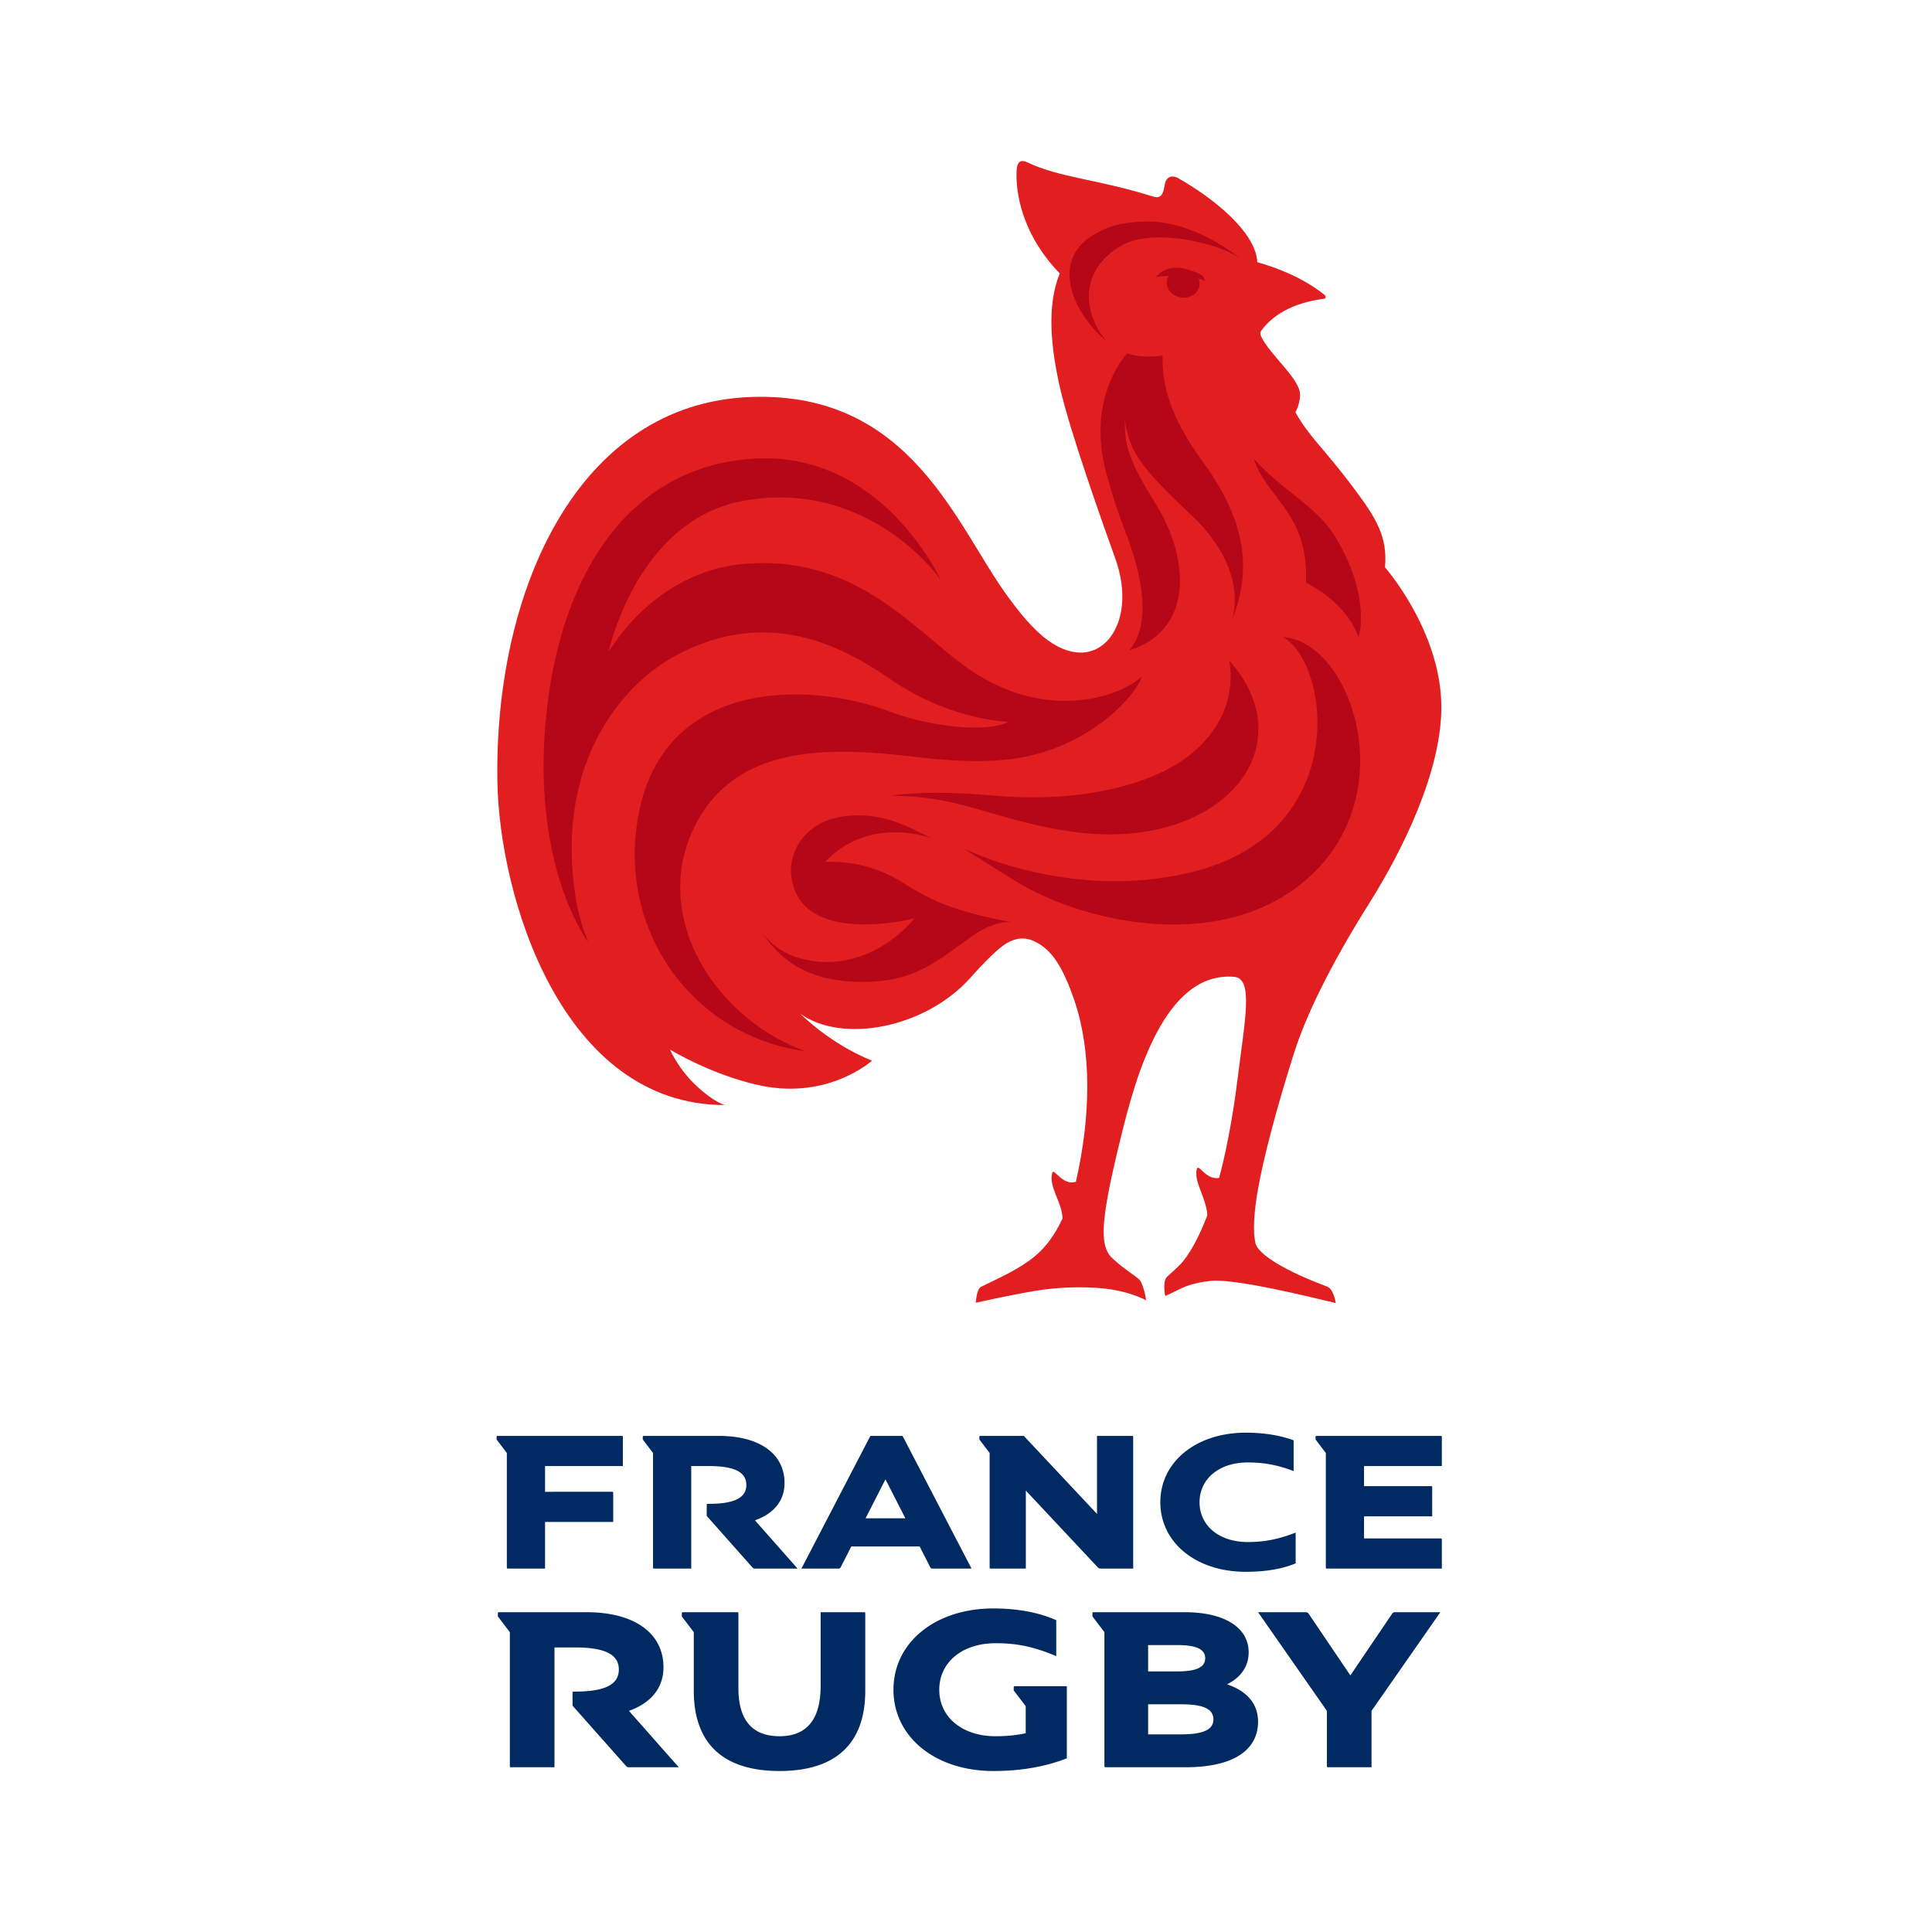
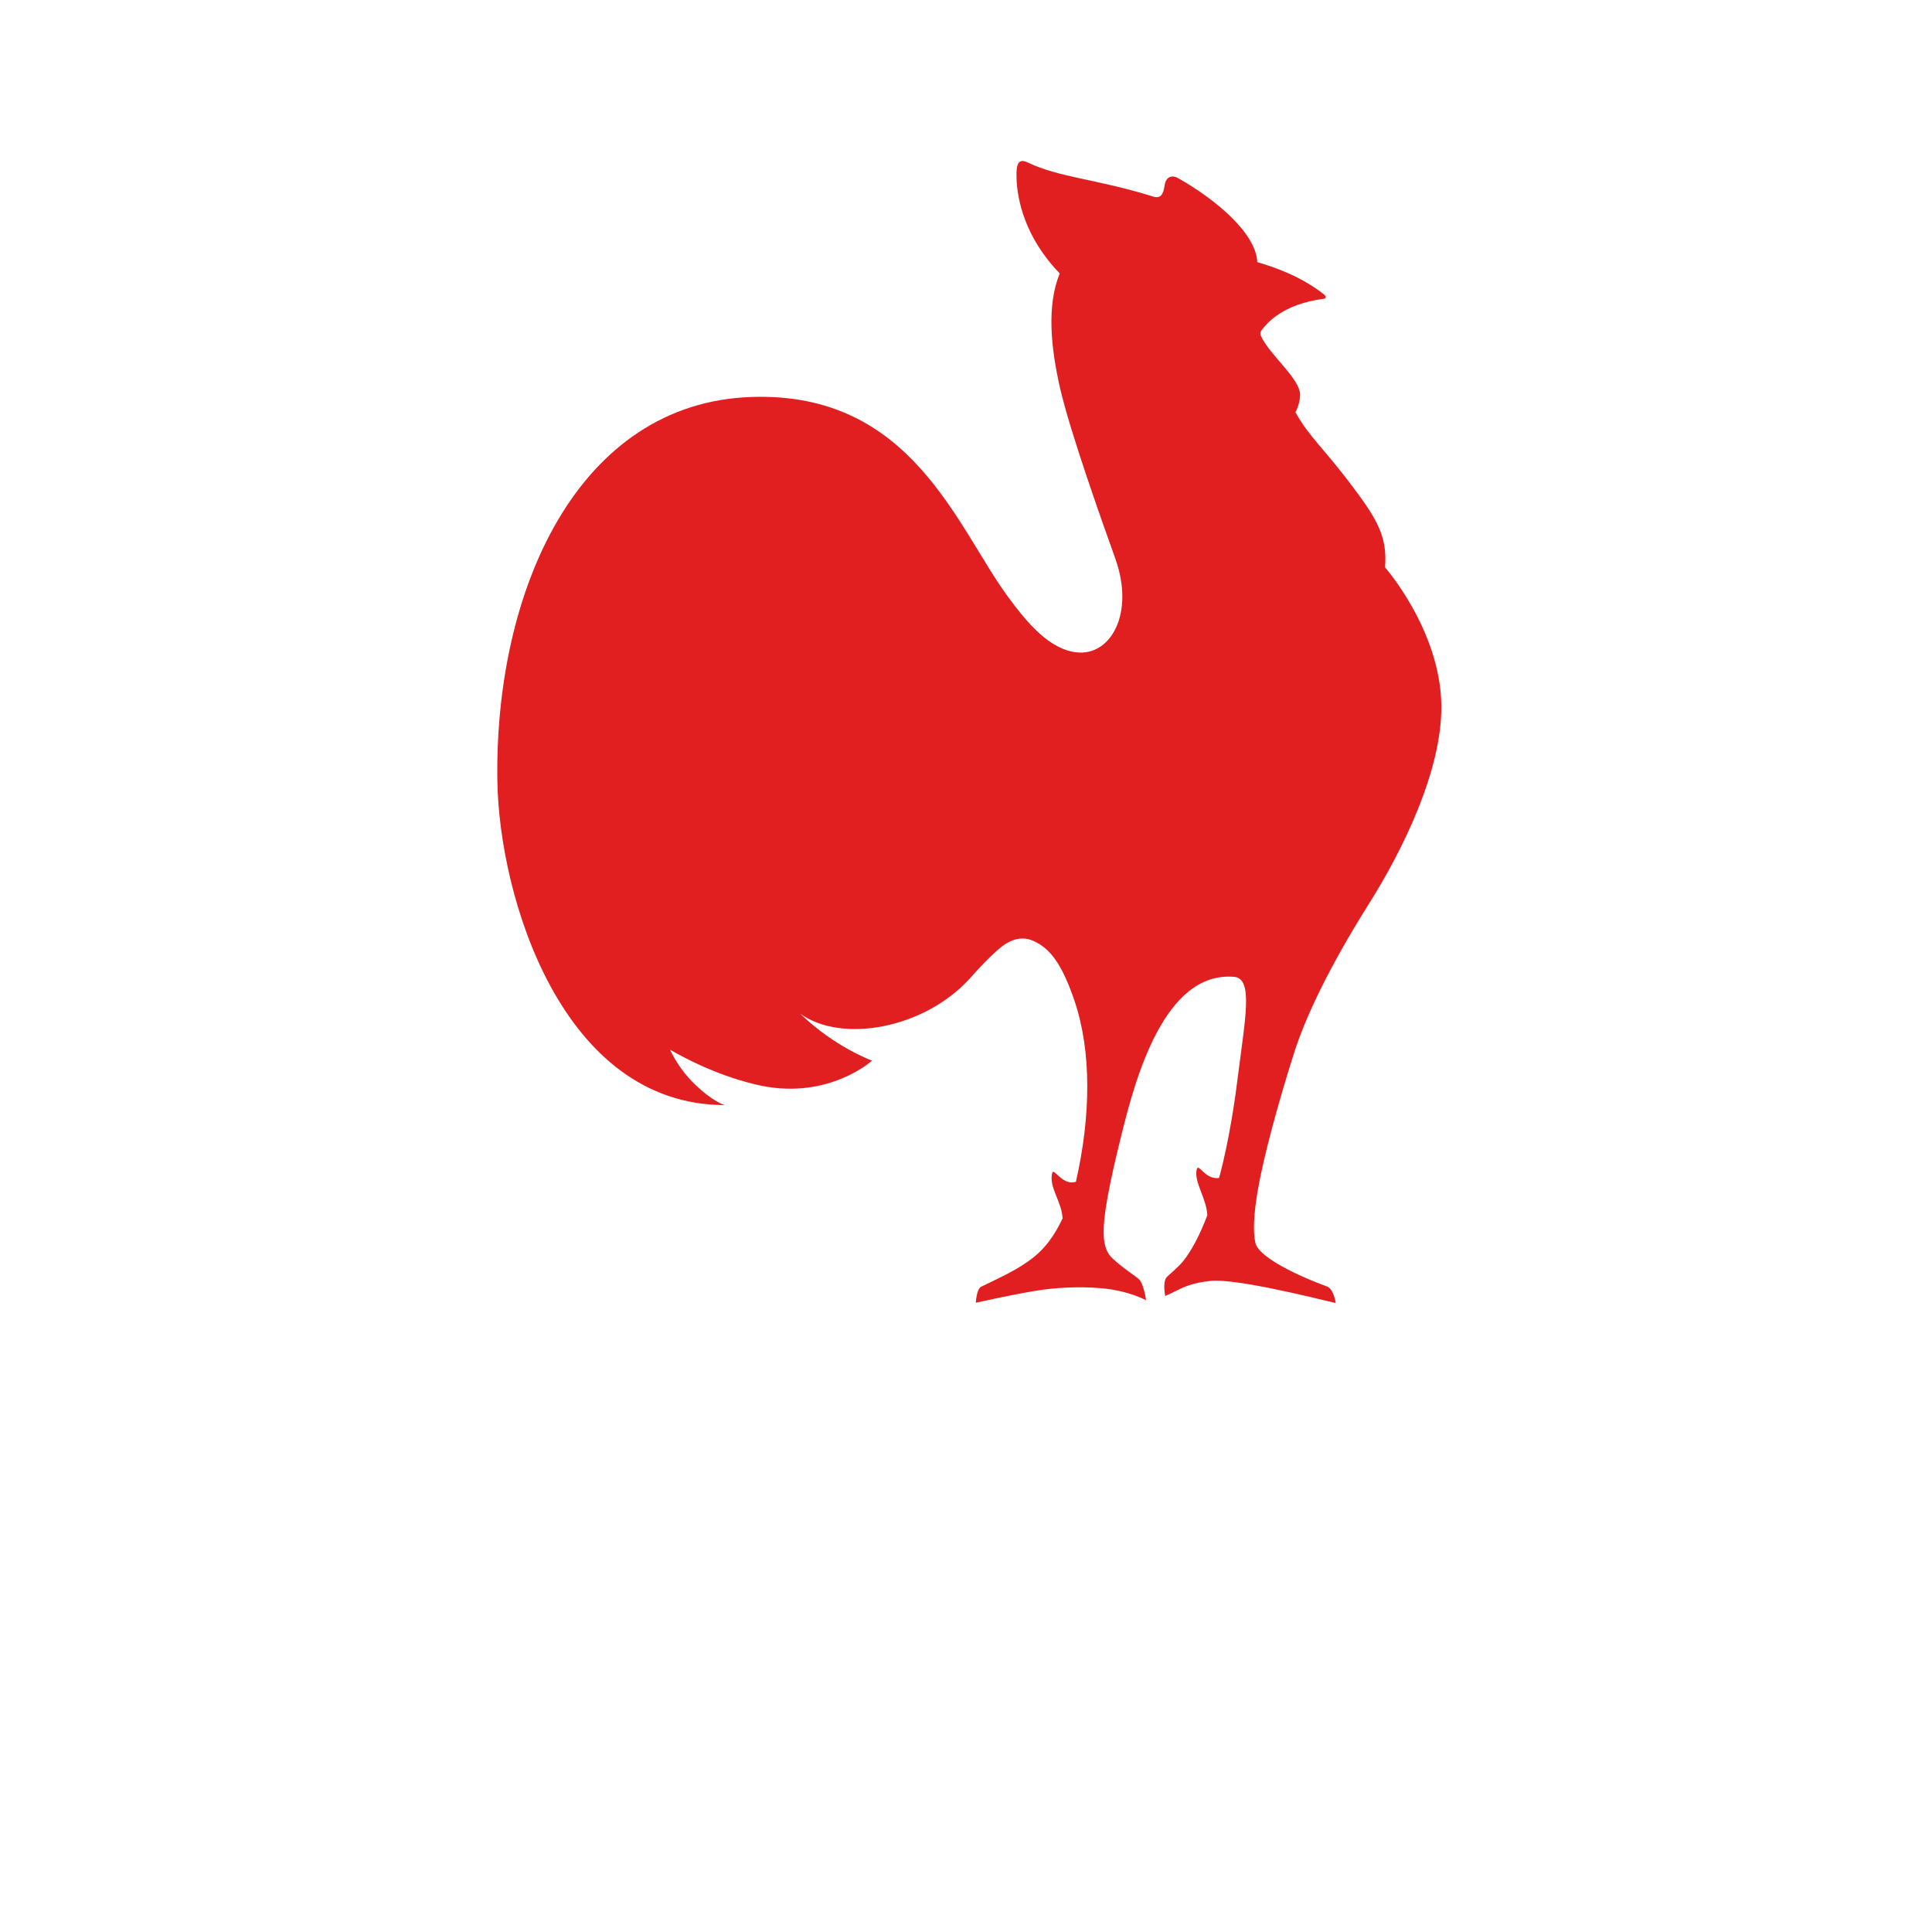
<svg xmlns="http://www.w3.org/2000/svg" viewBox="0 0 340.157 340.157">
  <switch>
    <g>
-       <path d="M114.977 275.96c0 .177.037.212.213.212h6.513V258.12h3.08c4.53 0 6.62 1.062 6.62 3.327 0 2.265-2.09 3.327-6.62 3.327h-.142c-.177 0-.212.036-.212.213v1.911l8.035 9.062c.177.177.247.212.389.212h7.574l-7.504-8.495c3.364-1.203 5.204-3.469 5.204-6.584 0-5.133-4.39-8.283-11.574-8.283h-13.169c-.177 0-.212.035-.212.212v.425l1.805 2.372v20.141zm-25.738 0c0 .177.036.212.214.212h6.512v-8.212h12v-5.097c0-.177-.035-.212-.212-.212H95.965v-4.531h13.7v-5.098c0-.177-.037-.212-.214-.212H87.647c-.177 0-.212.035-.212.212v.425l1.804 2.372v20.141zm58.768 0l1.875-3.681h12.036l1.875 3.681c.071.142.212.212.389.212h6.868l-12.142-23.362h-5.663l-12.141 23.362h6.512c.177 0 .32-.07.39-.212zm7.893-15.504l3.504 6.867h-7.008l3.504-6.867zm18.34 15.504c0 .177.035.212.213.212h6.16v-13.734l12.671 13.522c.141.142.283.212.531.212h5.698v-23.15c0-.177-.035-.212-.212-.212h-6.158v13.735l-12.885-13.735h-7.61c-.178 0-.213.035-.213.212v.425l1.805 2.372v20.141zm45.1.778c3.469 0 6.442-.496 8.779-1.486v-5.415c-3.009 1.167-5.487 1.663-8.425 1.663-5.026 0-8.495-2.867-8.495-7.009 0-4.141 3.47-7.008 8.495-7.008 2.832 0 5.31.46 8.071 1.522v-5.416c-2.407-.885-5.274-1.345-8.425-1.345-8.743 0-15.044 5.132-15.044 12.247s6.3 12.247 15.044 12.247zm-40.857 20.391v.496l2.11 2.771v4.757c-1.654.371-3.391.537-5.294.537-5.873 0-9.926-3.35-9.926-8.19 0-4.837 4.053-8.187 9.926-8.187 3.887 0 6.824.661 10.67 2.274v-6.328c-3.06-1.364-6.824-2.067-11.084-2.067-10.215 0-17.577 5.996-17.577 14.309 0 8.313 7.362 14.31 17.577 14.31 4.84 0 9.14-.744 12.946-2.233v-12.697h-9.1c-.206 0-.248.041-.248.248zm75.373-39.01v-5.097c0-.177-.036-.212-.213-.212H231.84c-.177 0-.212.035-.212.212v.425l1.804 2.372v20.141c0 .177.036.212.214.212h20.211v-5.097c0-.177-.036-.212-.213-.212h-13.486v-3.894h12v-5.097c0-.177-.035-.213-.212-.213h-11.788v-3.54h13.7zm-8.74 25.983l-7.362 10.876-7.361-10.876a.562.562 0 00-.456-.249h-8.436l12.117 17.37v9.678c0 .207.042.249.249.249h7.61v-9.927l12.117-17.37h-8.022a.562.562 0 00-.456.249zm-128.303 9.429c0-5.997-5.128-9.678-13.524-9.678H87.904c-.207 0-.248.042-.248.249v.495l2.11 2.772V310.9c0 .207.04.249.247.249h7.61v-21.093h3.599c5.293 0 7.733 1.241 7.733 3.887 0 2.648-2.44 3.888-7.733 3.888h-.166c-.207 0-.249.041-.249.249v2.232l9.388 10.588c.207.207.29.249.456.249h8.85l-8.767-9.927c3.928-1.405 6.08-4.052 6.08-7.692zm35.281-9.678h-7.61v12.986c0 5.874-2.44 8.851-7.237 8.851-4.798 0-7.238-2.854-7.238-8.437v-13.151c0-.207-.041-.249-.248-.249h-9.471c-.207 0-.249.042-.249.249v.495l2.11 2.772v10.297c0 9.307 5.17 14.145 15.096 14.145s15.096-4.838 15.096-14.145v-13.564c0-.207-.041-.249-.249-.249zm63.945 12.698c2.481-1.242 3.805-3.186 3.805-5.626 0-4.383-4.26-7.072-11.249-7.072h-16.006c-.207 0-.248.042-.248.249v.495l2.11 2.772V310.9c0 .207.04.248.247.248H208.8c8.148 0 12.697-2.895 12.697-8.023 0-3.101-1.902-5.377-5.46-6.575zm-13.896-6.908h5.21c3.31 0 4.84.745 4.84 2.317 0 1.57-1.53 2.315-4.84 2.315h-5.21v-4.632zm5.83 15.717h-5.83v-5.294h5.83c3.889 0 5.667.827 5.667 2.647 0 1.819-1.778 2.647-5.666 2.647z" fill="#002a61" />
-       <path d="M87.57 137.503c-.529-33.601 14.175-66.555 44.7-67.61 28.176-.975 36.075 22.702 45.138 35.096 3.654 4.993 7.478 9.337 12.109 9.865 6.079.694 10.293-6.903 6.847-16.513-2.166-6.046-7.956-22.257-9.729-30.033-1.625-7.132-2.37-14.509-.051-20.17-6.163-6.337-7.523-13.085-7.611-16.866-.01-.464 0-.884.018-1.252.108-1.96 1.079-1.835 1.932-1.424 5.528 2.672 12.284 2.938 22.118 6.014 1.267.399 1.765-.318 2.006-1.961.277-1.916 1.675-1.682 2.295-1.331 6.952 3.924 13.818 9.852 14.022 14.84 3.16.89 7.898 2.613 11.798 5.723.305.244.378.663-.08.722-7.172.941-10.003 4.204-11.066 5.687-.157.228-.14.6-.026.838 1.596 3.474 7.058 7.619 6.909 10.52-.083 1.678-.816 2.926-.823 2.932 2.545 4.533 4.973 6.248 10.375 13.502 1.959 2.632 3.437 4.752 4.362 6.912.901 2.095 1.273 4.225 1.036 6.89 0 0 9.77 11.11 9.92 24.315.136 11.558-6.97 25.753-12.684 34.821-7.084 11.251-11.243 20.08-13.227 26.31-2.984 9.377-5.428 18.58-6.393 24.168-.729 4.222-.877 7.342-.43 9.364.464 2.077 5.711 5.099 12.613 7.649 1.165.428 1.525 2.87 1.526 2.904v.003c-4.687-1.113-17.665-4.33-21.999-3.897-1.63.16-2.822.433-3.808.763-1.639.55-2.693 1.261-4.217 1.889v-.003c-.015-.07-.46-2.344.207-3.23.267-.364 2.096-1.783 3.06-3.02 1.42-1.83 2.828-4.464 4.154-7.968-.147-2.874-2.183-5.551-1.924-7.754.235-1.972 1.348 1.607 3.99 1.196 1.797-6.531 2.886-14.366 3.318-17.904 1.229-9.933 2.762-17.203-.639-17.499-12.298-1.068-17.394 17.85-19.837 27.693-2.288 9.23-3.256 14.477-3.156 17.663.067 2.114.604 3.325 1.526 4.19 2.15 2.01 4.228 3.153 4.833 3.855.43.499 1.009 2.45 1.092 3.54-.047-.03-3.017-1.703-7.98-2.13-3.337-.29-7.625-.19-11.626.488-4.457.75-10.366 2.078-10.366 2.078s.142-2.42.918-2.804c3.168-1.556 6.469-2.98 9.26-5.202 3.02-2.411 4.463-5.557 5.101-6.828-.092-2.918-2.478-5.508-1.82-8.029.266-1.009 1.817 2.356 4.17 1.56v-.004c2.657-11.644 2.763-22.989-.262-31.892-1.952-5.729-3.797-8.46-6.093-9.904-1.41-.891-3.208-1.642-5.676-.291-2.216 1.22-6.126 5.72-6.673 6.324-7.99 8.777-22.482 11.461-29.833 6.177l-.004-.001c6.115 5.912 12.652 8.265 12.652 8.265s-7.572 6.87-19.531 4.41c-2.666-.548-8.756-2.149-16.058-6.346 1.078 2.23 2.548 4.322 4.291 6.012 3.407 3.303 5.389 3.748 5.389 3.748-28.767 0-39.747-36.737-40.063-57.06z" fill="#e21f20" />
-       <path d="M211.722 48.52c-1.457-.823-3.034-1.221-3.646-1.307-3.278-.481-4.545 1.587-4.545 1.587.787-.163 2.162-.216 2.25-.219a2.163 2.163 0 00-.35.895c-.205 1.368.913 2.662 2.508 2.895 1.589.233 3.041-.684 3.244-2.054.068-.424-.012-.835-.174-1.215 0 0 .68.148 1.215.355l-.502-.936zm18.2 54.062s7.009 3.23 9.276 9.622c0 0 2.329-7.022-4.084-17.664-3.197-5.305-9.185-8.05-14.371-13.778 2.287 7.066 9.738 9.628 9.18 21.82zm-23.11 32.16c-7.701 4.553-19.376 6.287-30.497 5.431-6.577-.503-11.88-.995-19.654-.086 12.56.062 17.58 3.977 30.794 6.151 26.949 4.44 42.886-14.252 28.983-29.946 1.219 7.39-2.43 14.19-9.626 18.45zm-2.106-72.164v-.001c-2.676.447-4.944.062-6.247-.352-.007-.001-.01-.004-.014-.006-.442.484-7.028 7.905-3.788 20.579 1.532 5.979 3.365 10.452 3.494 10.854v.005c4.536 11.88 3.25 17.813.668 20.84 11.572-3.598 10.486-16.46 4.645-25.819-5.046-8.095-5.392-10.461-5.442-14.736.967 5.879 2.942 8.441 11.82 16.845 7.466 7.075 8.553 14.258 6.883 18.82 4.14-9.912 2.13-18.565-4.973-28.334-5.862-8.07-7.218-13.735-7.046-18.695zm-59.413 89.164c7.813-8.235 18.487-4.262 18.743-4.136-4.447-2.184-8.616-4.63-15.143-3.912-7.185.792-10.146 6.307-9.554 10.716 1.674 12.448 21.646 7.286 21.646 7.286s-7.109 9.263-18.25 7.443c-4.072-.663-6.84-2.572-8.586-5.01v.01c3.6 5.524 8.987 8.902 18.347 8.735 8.994-.156 12.677-3.883 18.977-8.263 1.922-1.33 4.419-2.387 6.506-2.27-10.645-2.01-14.638-4.147-18.838-6.826-4.219-2.693-8.974-3.97-13.848-3.773zm49.757-91.527c-1.128-1.09-2.02-2.53-2.671-4.364-1.768-4.96.01-9.738 5.15-12.651 5.405-3.061 16.865-.51 20.843 2.319-3.232-2.616-9.976-6.747-16.876-6.506-3.597.125-6.658.668-9.727 2.839-6.937 4.909-2.196 14.152 3.28 18.363zm30.746 51.941c8.31 4.26 12.47 34.597-16.21 41.45-21.487 5.141-39.968-4.263-39.968-4.263s3.382 2.217 9.31 5.857c12.141 7.456 37.66 13.203 52.668-1.837 15.063-15.095 5.925-40.55-5.8-41.207zM122.2 145.726c7.663-15.86 26.455-13.91 39.907-12.358 7.617.88 13.18.772 17.292.076 12.916-2.189 20.657-11.148 21.619-14.304-4.988 4.312-17.802 7.431-30.41-1.344-9.699-6.753-19.8-20.24-39.661-18.507-9.537.833-18.044 6.502-23.82 15.49 2.819-10.924 10.17-24.303 24.085-26.665 22.094-3.753 34.362 13.902 34.362 13.902s-10.308-22.521-32.644-21.27c-22.782 1.278-34.434 21.27-36.791 45.522-2.587 26.63 7.437 39.61 7.437 39.61-.075-.184-.148-.374-.228-.558-.846-2.224-1.524-4.488-1.906-6.791-3.938-23.597 7.73-38.178 18.304-43.512 14.812-7.47 27.085-2.28 36.8 4.436 10.874 7.517 21.072 7.625 21.072 7.625-4.187 2.07-14.14.776-21.06-1.829-14.579-5.496-41.94-5.995-44.625 21.613-1.888 19.464 11.648 35.83 29.831 38.208-15.739-5.703-27.239-23.478-19.564-39.345z" fill="#b60718" />
+       <path d="M87.57 137.503c-.529-33.601 14.175-66.555 44.7-67.61 28.176-.975 36.075 22.702 45.138 35.096 3.654 4.993 7.478 9.337 12.109 9.865 6.079.694 10.293-6.903 6.847-16.513-2.166-6.046-7.956-22.257-9.729-30.033-1.625-7.132-2.37-14.509-.051-20.17-6.163-6.337-7.523-13.085-7.611-16.866-.01-.464 0-.884.018-1.252.108-1.96 1.079-1.835 1.932-1.424 5.528 2.672 12.284 2.938 22.118 6.014 1.267.399 1.765-.318 2.006-1.961.277-1.916 1.675-1.682 2.295-1.331 6.952 3.924 13.818 9.852 14.022 14.84 3.16.89 7.898 2.613 11.798 5.723.305.244.378.663-.08.722-7.172.941-10.003 4.204-11.066 5.687-.157.228-.14.6-.026.838 1.596 3.474 7.058 7.619 6.909 10.52-.083 1.678-.816 2.926-.823 2.932 2.545 4.533 4.973 6.248 10.375 13.502 1.959 2.632 3.437 4.752 4.362 6.912.901 2.095 1.273 4.225 1.036 6.89 0 0 9.77 11.11 9.92 24.315.136 11.558-6.97 25.753-12.684 34.821-7.084 11.251-11.243 20.08-13.227 26.31-2.984 9.377-5.428 18.58-6.393 24.168-.729 4.222-.877 7.342-.43 9.364.464 2.077 5.711 5.099 12.613 7.649 1.165.428 1.525 2.87 1.526 2.904v.003c-4.687-1.113-17.665-4.33-21.999-3.897-1.63.16-2.822.433-3.808.763-1.639.55-2.693 1.261-4.217 1.889v-.003c-.015-.07-.46-2.344.207-3.23.267-.364 2.096-1.783 3.06-3.02 1.42-1.83 2.828-4.464 4.154-7.968-.147-2.874-2.183-5.551-1.924-7.754.235-1.972 1.348 1.607 3.99 1.196 1.797-6.531 2.886-14.366 3.318-17.904 1.229-9.933 2.762-17.203-.639-17.499-12.298-1.068-17.394 17.85-19.837 27.693-2.288 9.23-3.256 14.477-3.156 17.663.067 2.114.604 3.325 1.526 4.19 2.15 2.01 4.228 3.153 4.833 3.855.43.499 1.009 2.45 1.092 3.54-.047-.03-3.017-1.703-7.98-2.13-3.337-.29-7.625-.19-11.626.488-4.457.75-10.366 2.078-10.366 2.078s.142-2.42.918-2.804c3.168-1.556 6.469-2.98 9.26-5.202 3.02-2.411 4.463-5.557 5.101-6.828-.092-2.918-2.478-5.508-1.82-8.029.266-1.009 1.817 2.356 4.17 1.56c2.657-11.644 2.763-22.989-.262-31.892-1.952-5.729-3.797-8.46-6.093-9.904-1.41-.891-3.208-1.642-5.676-.291-2.216 1.22-6.126 5.72-6.673 6.324-7.99 8.777-22.482 11.461-29.833 6.177l-.004-.001c6.115 5.912 12.652 8.265 12.652 8.265s-7.572 6.87-19.531 4.41c-2.666-.548-8.756-2.149-16.058-6.346 1.078 2.23 2.548 4.322 4.291 6.012 3.407 3.303 5.389 3.748 5.389 3.748-28.767 0-39.747-36.737-40.063-57.06z" fill="#e21f20" />
    </g>
  </switch>
</svg>